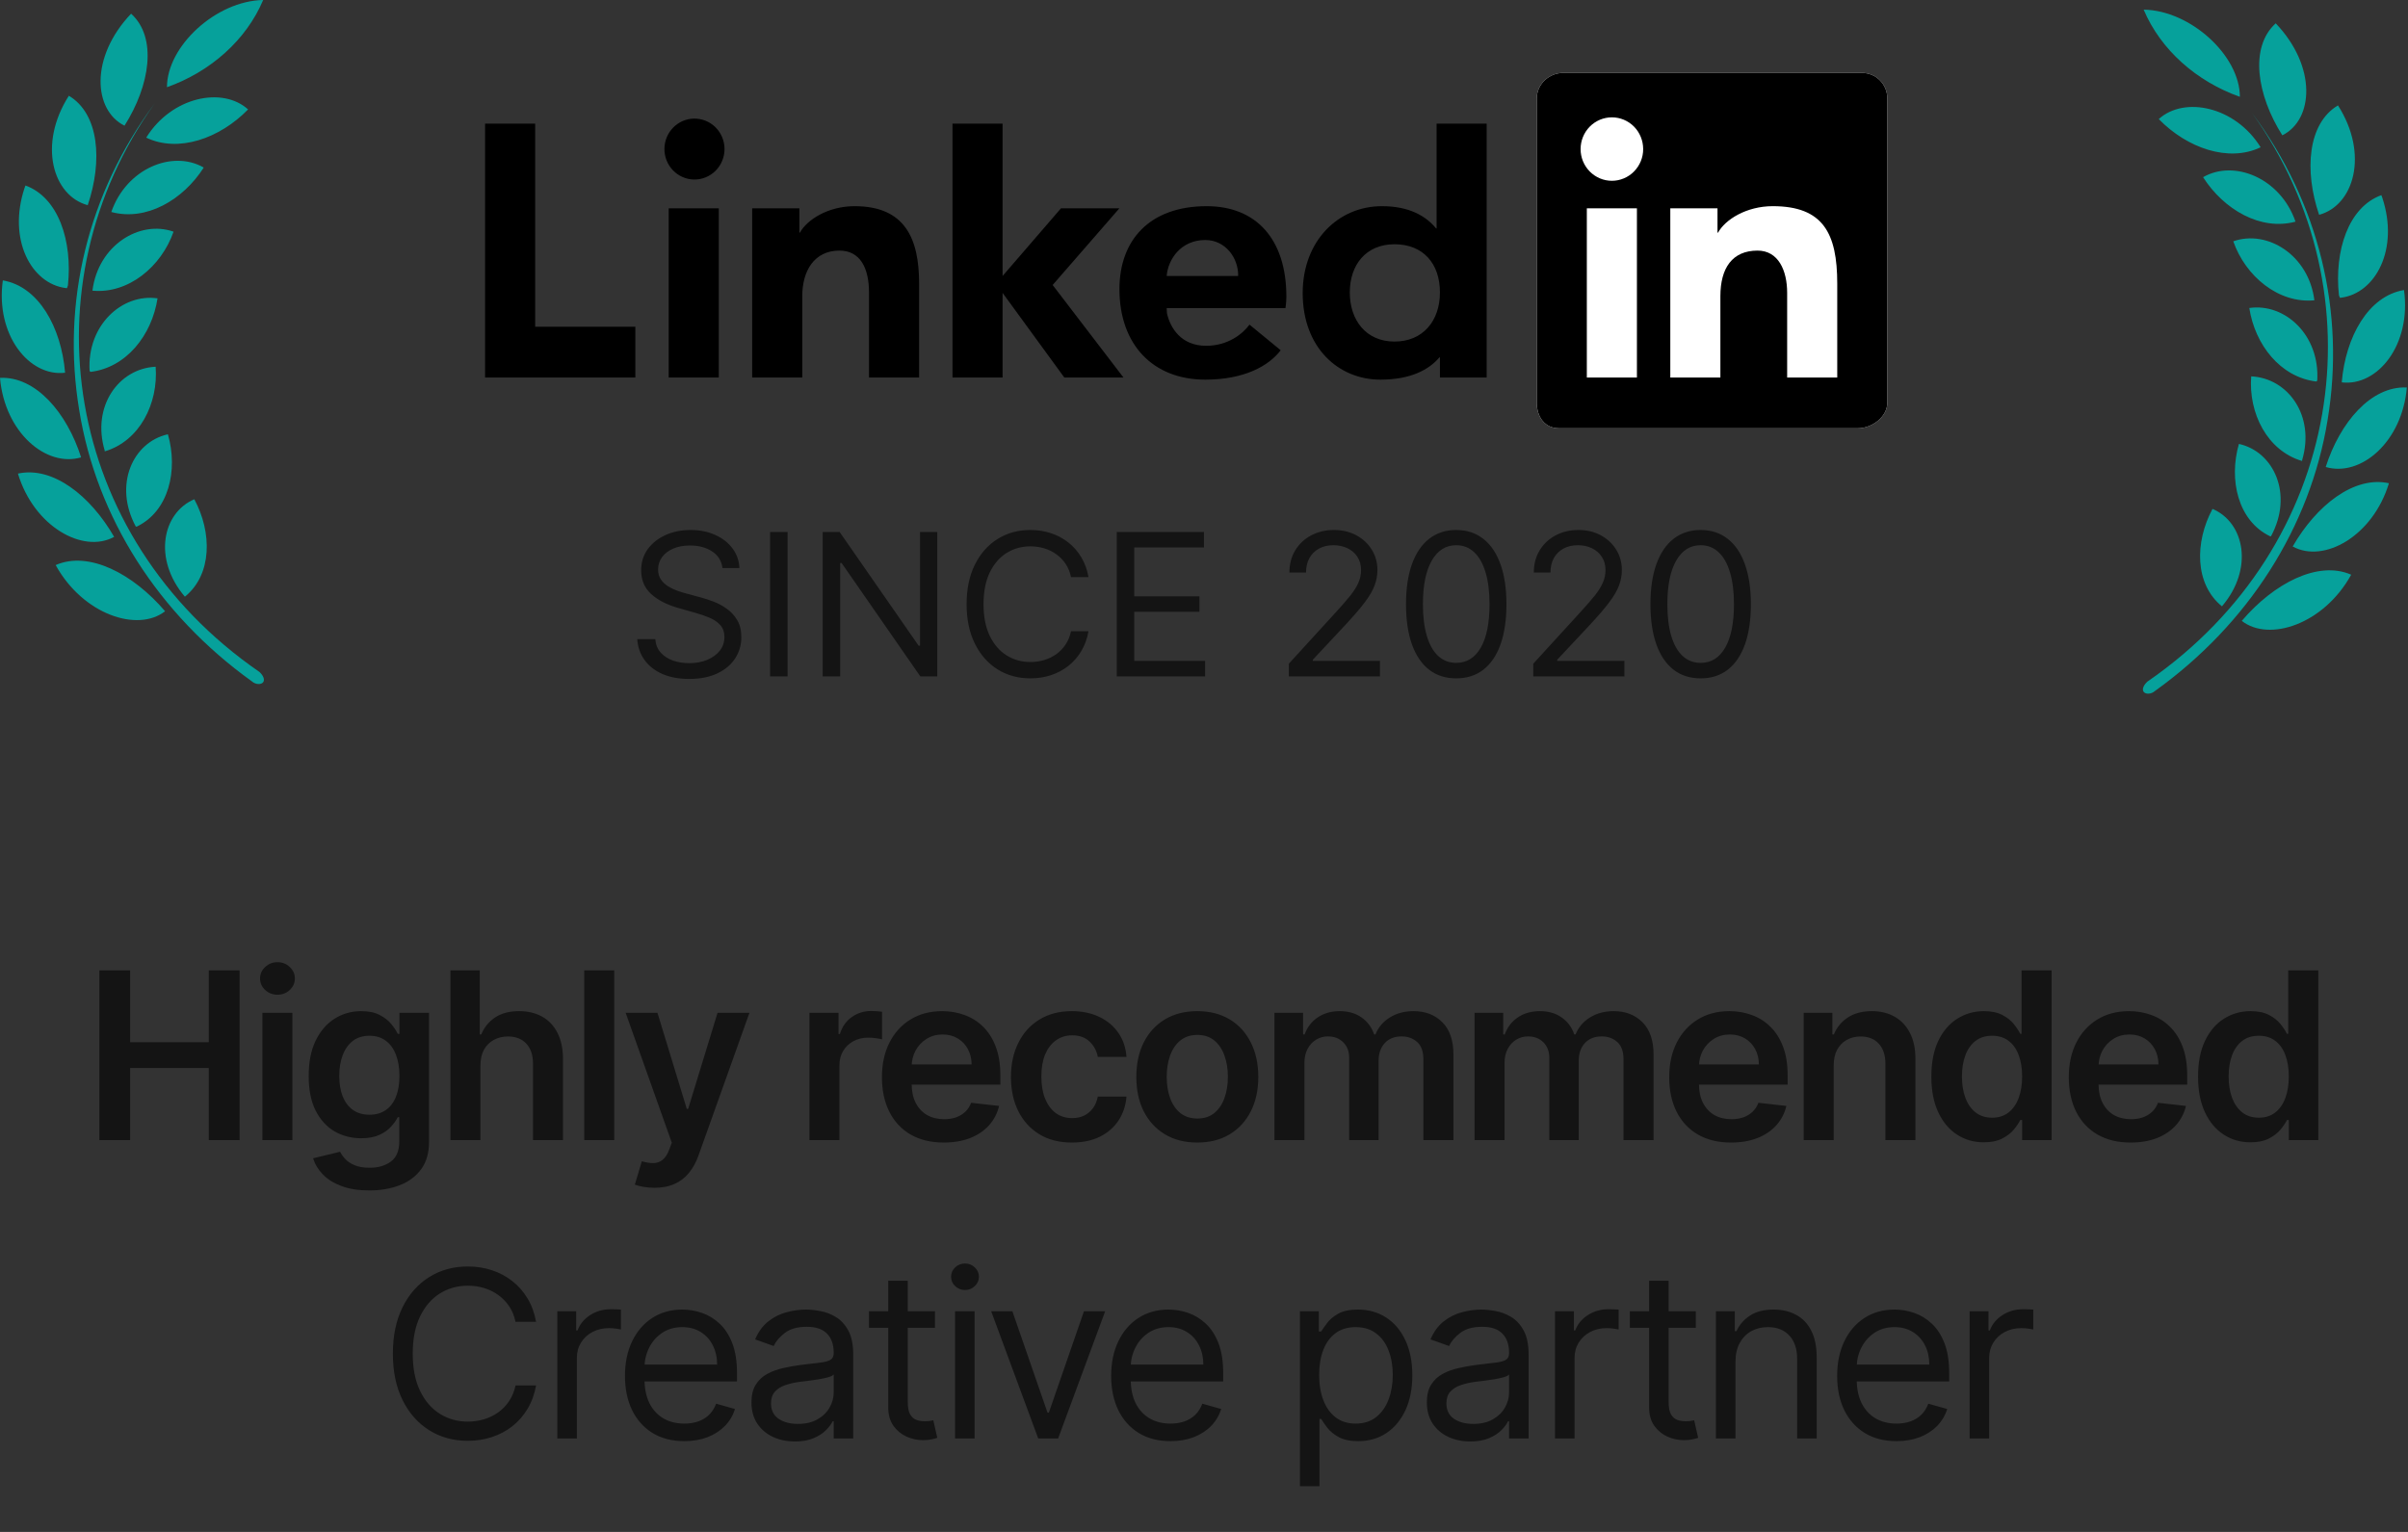
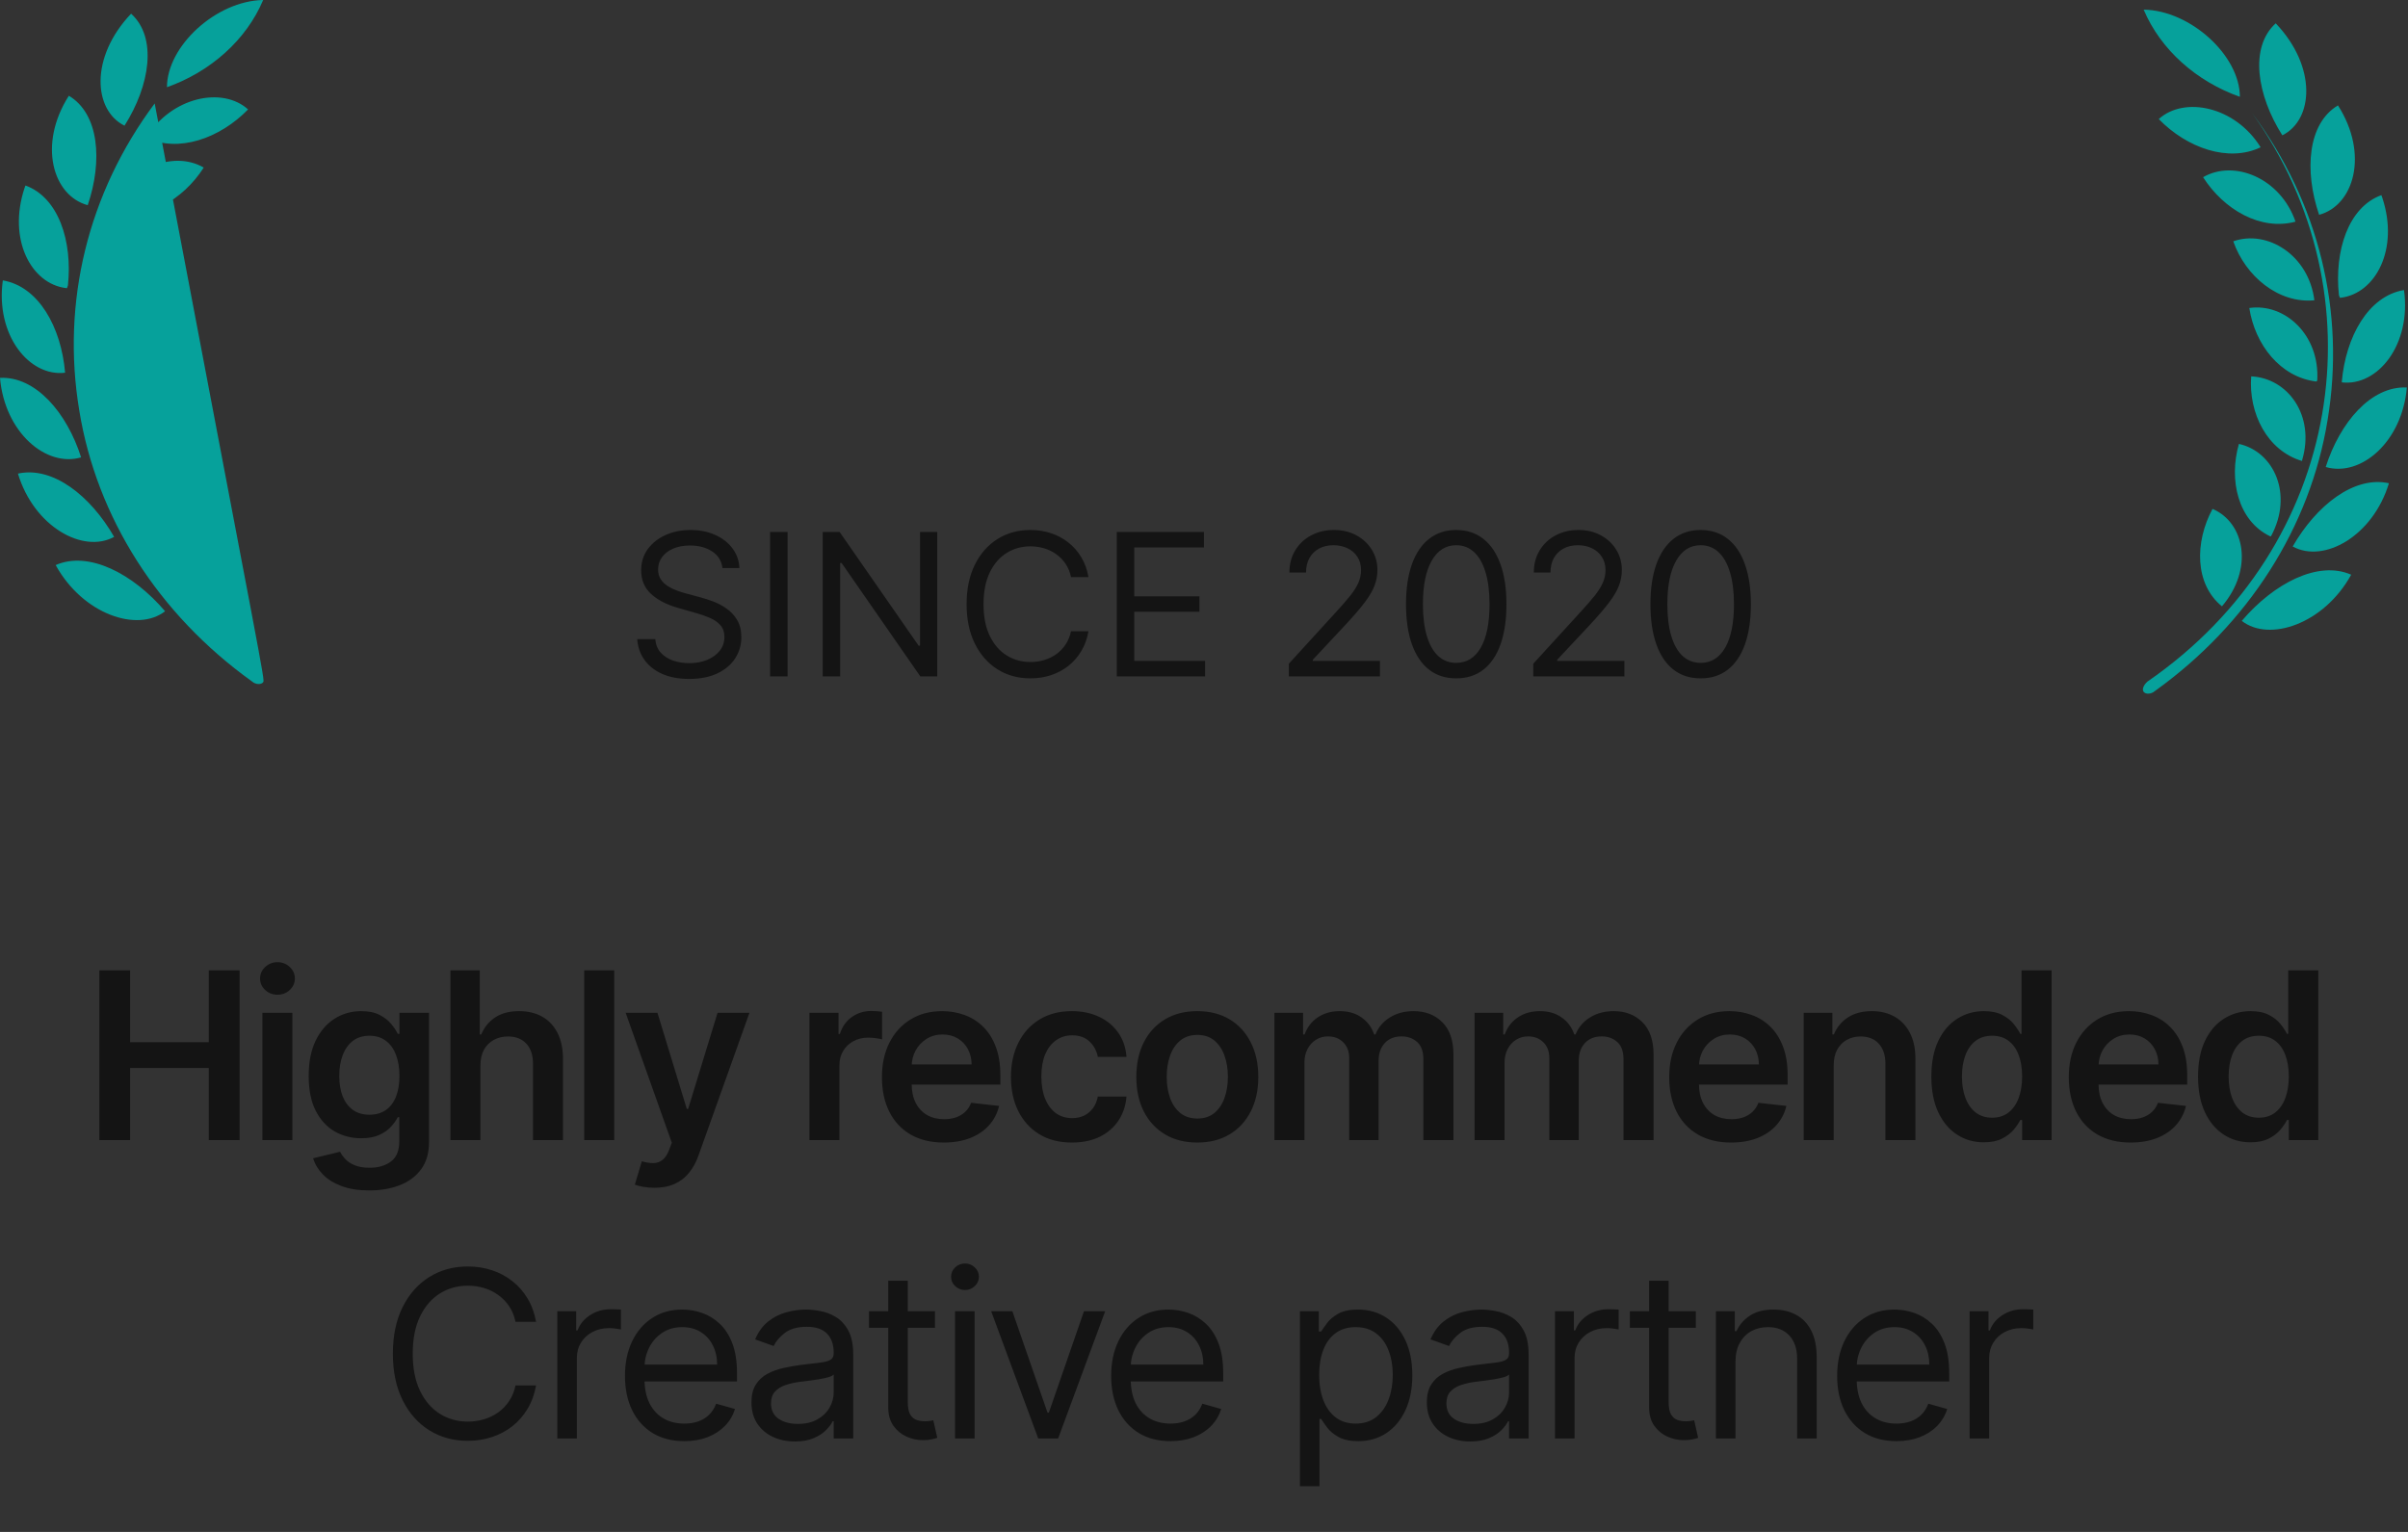
<svg xmlns="http://www.w3.org/2000/svg" width="121" height="77" viewBox="0 0 121 77" fill="none">
  <rect x="0" y="0" width="121" height="77" fill="#333333" stroke="none" />
-   <path d="M7.773 5.199C1.28 14.266 3.128 26.942 13.035 33.774C13.224 33.946 13.319 34.161 13.224 34.29C13.13 34.419 12.845 34.419 12.656 34.247C7.955 30.874 4.852 26.002 3.982 20.625C3.081 15.211 4.408 9.711 7.773 5.199ZM8.295 30.723C6.92 31.798 4.171 30.895 2.797 28.403C4.456 27.672 6.683 28.833 8.295 30.723ZM9.764 25.094C10.665 26.77 10.665 28.876 9.29 29.993C7.679 28.102 8.153 25.782 9.764 25.094ZM5.735 26.985C4.171 27.844 1.706 26.469 0.901 23.805C2.654 23.419 4.55 24.922 5.735 26.985ZM8.437 21.829C8.958 23.633 8.484 25.696 6.873 26.469H6.825C5.688 24.364 6.683 22.215 8.437 21.829ZM4.076 22.989C2.323 23.505 0.237 21.743 0 18.993C1.801 18.907 3.365 20.754 4.076 22.989ZM7.821 18.434C7.963 20.282 7.015 22.172 5.261 22.688V22.645C4.598 20.411 5.972 18.52 7.821 18.434ZM0.142 14.094C1.943 14.395 3.081 16.457 3.271 18.735C1.469 18.95 -0.237 16.844 0.142 14.094ZM7.916 14.996C7.631 16.844 6.351 18.477 4.55 18.692L4.503 18.649C4.361 16.372 6.114 14.739 7.916 14.996ZM8.721 11.645C8.105 13.407 6.446 14.782 4.645 14.61C4.93 12.332 7.015 11.043 8.721 11.645ZM1.28 9.324C2.939 9.926 3.65 12.117 3.413 14.352L3.365 14.481H3.318C1.564 14.266 0.379 12.031 1.232 9.453L1.28 9.324ZM10.238 8.422C9.195 10.055 7.347 11.129 5.593 10.656C6.351 8.465 8.674 7.52 10.238 8.422ZM3.46 4.813C4.977 5.715 5.167 8.078 4.408 10.313C2.654 9.84 1.896 7.262 3.46 4.813ZM12.466 5.5C11.044 6.961 8.958 7.692 7.347 6.918C8.627 4.856 11.186 4.34 12.466 5.5ZM6.588 0.688C7.916 1.891 7.536 4.297 6.257 6.317C4.693 5.543 4.503 2.879 6.588 0.688ZM13.224 0C12.371 2.02 10.57 3.609 8.39 4.383C8.39 2.32 10.854 0.043 13.224 0Z" fill="#06A19B" />
+   <path d="M7.773 5.199C13.224 33.946 13.319 34.161 13.224 34.29C13.13 34.419 12.845 34.419 12.656 34.247C7.955 30.874 4.852 26.002 3.982 20.625C3.081 15.211 4.408 9.711 7.773 5.199ZM8.295 30.723C6.92 31.798 4.171 30.895 2.797 28.403C4.456 27.672 6.683 28.833 8.295 30.723ZM9.764 25.094C10.665 26.77 10.665 28.876 9.29 29.993C7.679 28.102 8.153 25.782 9.764 25.094ZM5.735 26.985C4.171 27.844 1.706 26.469 0.901 23.805C2.654 23.419 4.55 24.922 5.735 26.985ZM8.437 21.829C8.958 23.633 8.484 25.696 6.873 26.469H6.825C5.688 24.364 6.683 22.215 8.437 21.829ZM4.076 22.989C2.323 23.505 0.237 21.743 0 18.993C1.801 18.907 3.365 20.754 4.076 22.989ZM7.821 18.434C7.963 20.282 7.015 22.172 5.261 22.688V22.645C4.598 20.411 5.972 18.52 7.821 18.434ZM0.142 14.094C1.943 14.395 3.081 16.457 3.271 18.735C1.469 18.95 -0.237 16.844 0.142 14.094ZM7.916 14.996C7.631 16.844 6.351 18.477 4.55 18.692L4.503 18.649C4.361 16.372 6.114 14.739 7.916 14.996ZM8.721 11.645C8.105 13.407 6.446 14.782 4.645 14.61C4.93 12.332 7.015 11.043 8.721 11.645ZM1.28 9.324C2.939 9.926 3.65 12.117 3.413 14.352L3.365 14.481H3.318C1.564 14.266 0.379 12.031 1.232 9.453L1.28 9.324ZM10.238 8.422C9.195 10.055 7.347 11.129 5.593 10.656C6.351 8.465 8.674 7.52 10.238 8.422ZM3.46 4.813C4.977 5.715 5.167 8.078 4.408 10.313C2.654 9.84 1.896 7.262 3.46 4.813ZM12.466 5.5C11.044 6.961 8.958 7.692 7.347 6.918C8.627 4.856 11.186 4.34 12.466 5.5ZM6.588 0.688C7.916 1.891 7.536 4.297 6.257 6.317C4.693 5.543 4.503 2.879 6.588 0.688ZM13.224 0C12.371 2.02 10.57 3.609 8.39 4.383C8.39 2.32 10.854 0.043 13.224 0Z" fill="#06A19B" />
  <path d="M113.168 5.684C119.662 14.75 117.813 27.426 107.907 34.259C107.717 34.431 107.622 34.645 107.717 34.774C107.812 34.903 108.096 34.903 108.286 34.731C112.986 31.359 116.089 26.486 116.96 21.11C117.861 15.696 116.533 10.195 113.168 5.684ZM112.647 31.208C114.021 32.282 116.77 31.38 118.145 28.887C116.486 28.157 114.258 29.317 112.647 31.208ZM111.177 25.579C110.277 27.255 110.277 29.36 111.651 30.477C113.263 28.587 112.789 26.266 111.177 25.579ZM115.206 27.469C116.77 28.329 119.235 26.954 120.041 24.29C118.287 23.903 116.391 25.407 115.206 27.469ZM112.504 22.313C111.983 24.118 112.457 26.18 114.069 26.954H114.116C115.254 24.848 114.258 22.7 112.504 22.313ZM116.865 23.473C118.619 23.989 120.705 22.227 120.942 19.477C119.14 19.391 117.576 21.239 116.865 23.473ZM113.121 18.918C112.978 20.766 113.926 22.657 115.68 23.172V23.129C116.344 20.895 114.969 19.004 113.121 18.918ZM120.799 14.579C118.998 14.879 117.861 16.942 117.671 19.219C119.472 19.434 121.179 17.328 120.799 14.579ZM113.026 15.481C113.31 17.328 114.59 18.961 116.391 19.176L116.439 19.133C116.581 16.856 114.827 15.223 113.026 15.481ZM112.22 12.129C112.836 13.891 114.495 15.266 116.296 15.094C116.012 12.817 113.926 11.528 112.22 12.129ZM119.662 9.809C118.003 10.41 117.292 12.602 117.529 14.836L117.576 14.965H117.624C119.377 14.75 120.562 12.516 119.709 9.938L119.662 9.809ZM110.703 8.906C111.746 10.539 113.595 11.614 115.348 11.141C114.59 8.949 112.267 8.004 110.703 8.906ZM117.481 5.297C115.965 6.199 115.775 8.563 116.533 10.797C118.287 10.325 119.046 7.746 117.481 5.297ZM108.476 5.985C109.898 7.445 111.983 8.176 113.595 7.403C112.315 5.34 109.755 4.824 108.476 5.985ZM114.353 1.172C113.026 2.375 113.405 4.781 114.685 6.801C116.249 6.027 116.439 3.363 114.353 1.172ZM107.717 0.484C108.57 2.504 110.372 4.094 112.552 4.867C112.552 2.805 110.087 0.527 107.717 0.484Z" fill="#06A19B" />
  <g clip-path="url(#clip0_644_181)">
    <g clip-path="url(#clip1_644_181)">
      <path fill-rule="evenodd" clip-rule="evenodd" d="M93.56 3.664H78.549C77.831 3.664 77.221 4.239 77.221 4.949V20.241C77.221 20.952 77.621 21.528 78.339 21.528H93.351C94.07 21.528 94.836 20.952 94.836 20.241V4.949C94.836 4.239 94.279 3.664 93.56 3.664Z" fill="white" />
      <path fill-rule="evenodd" clip-rule="evenodd" d="M93.56 3.664H78.549C77.831 3.664 77.221 4.239 77.221 4.949V20.241C77.221 20.952 77.621 21.528 78.339 21.528H93.351C94.07 21.528 94.836 20.952 94.836 20.241V4.949C94.836 4.239 94.279 3.664 93.56 3.664ZM83.931 10.469H86.303V11.695H86.329C86.69 11.034 87.758 10.363 89.079 10.363C91.613 10.363 92.32 11.727 92.32 14.254V18.976H89.803V14.72C89.803 13.588 89.358 12.596 88.316 12.596C87.051 12.596 86.448 13.464 86.448 14.89V18.976H83.931V10.469ZM79.737 18.976H82.254V10.469H79.737V18.976ZM82.568 7.492C82.569 7.701 82.528 7.908 82.449 8.102C82.37 8.295 82.254 8.471 82.108 8.619C81.962 8.768 81.789 8.885 81.598 8.965C81.407 9.046 81.203 9.087 80.996 9.087C80.79 9.087 80.585 9.046 80.395 8.966C80.204 8.886 80.031 8.768 79.884 8.62C79.738 8.472 79.623 8.296 79.543 8.103C79.464 7.909 79.424 7.702 79.424 7.492C79.424 7.07 79.589 6.664 79.884 6.365C80.179 6.066 80.579 5.898 80.996 5.898C81.413 5.898 81.812 6.065 82.108 6.364C82.402 6.663 82.568 7.069 82.568 7.492Z" fill="black" />
-       <path d="M74.704 18.976H72.356V17.962H72.331C71.808 18.577 70.9 19.082 69.362 19.082C67.265 19.082 65.459 17.482 65.459 14.732C65.459 12.112 67.239 10.363 69.441 10.363C70.804 10.363 71.65 10.854 72.163 11.482H72.188V6.216H74.704V18.976ZM70.073 12.277C68.635 12.277 67.826 13.317 67.826 14.7C67.826 16.084 68.635 17.168 70.073 17.168C71.514 17.168 72.356 16.112 72.356 14.7C72.356 13.249 71.514 12.277 70.073 12.277ZM64.354 17.605C63.76 18.385 62.537 19.082 60.563 19.082C57.929 19.082 56.251 17.313 56.251 14.533C56.251 12.064 57.77 10.363 60.637 10.363C63.112 10.363 64.639 12.011 64.639 14.911C64.639 15.2 64.593 15.488 64.593 15.488H58.625L58.639 15.751C58.805 16.484 59.351 17.381 60.604 17.381C61.698 17.381 62.448 16.784 62.786 16.317L64.354 17.605ZM62.217 13.871C62.234 12.974 61.584 12.064 60.561 12.064C59.343 12.064 58.693 13.029 58.625 13.872H62.217V13.871Z" fill="black" />
      <path d="M56.25 10.469H53.315L50.379 13.872V6.216H47.862V18.976H50.379V14.722L53.481 18.976H56.453L52.895 14.325L56.25 10.469ZM37.796 10.469H40.168V11.695H40.194C40.555 11.034 41.623 10.363 42.943 10.363C45.477 10.363 46.185 11.993 46.185 14.255V18.976H43.668V14.72C43.668 13.468 43.223 12.596 42.181 12.596C40.916 12.596 40.313 13.611 40.313 14.89V18.976H37.796V10.469ZM33.602 18.976H36.119V10.469H33.602V18.976ZM34.861 9.023C35.063 9.028 35.263 8.992 35.45 8.917C35.637 8.842 35.808 8.73 35.952 8.588C36.096 8.445 36.21 8.275 36.288 8.086C36.367 7.898 36.407 7.696 36.407 7.492C36.407 7.288 36.367 7.086 36.288 6.898C36.21 6.71 36.096 6.539 35.952 6.397C35.808 6.254 35.637 6.142 35.45 6.067C35.263 5.993 35.063 5.957 34.861 5.961C34.467 5.971 34.092 6.136 33.817 6.422C33.541 6.708 33.387 7.092 33.387 7.492C33.387 7.892 33.541 8.276 33.817 8.562C34.092 8.848 34.467 9.014 34.861 9.023ZM26.892 6.216H24.375V18.976H31.925V16.424H26.892V6.216Z" fill="black" />
    </g>
  </g>
  <path opacity="0.6" d="M36.302 28.553C36.259 28.194 36.087 27.915 35.784 27.717C35.482 27.518 35.111 27.419 34.671 27.419C34.35 27.419 34.069 27.471 33.828 27.575C33.589 27.679 33.402 27.822 33.267 28.004C33.135 28.186 33.069 28.393 33.069 28.624C33.069 28.818 33.115 28.985 33.207 29.124C33.302 29.261 33.422 29.376 33.569 29.468C33.715 29.558 33.869 29.632 34.03 29.691C34.19 29.748 34.338 29.794 34.473 29.829L35.21 30.028C35.399 30.078 35.609 30.146 35.841 30.233C36.075 30.321 36.298 30.44 36.511 30.592C36.726 30.74 36.903 30.932 37.043 31.166C37.182 31.4 37.252 31.687 37.252 32.027C37.252 32.419 37.149 32.774 36.943 33.091C36.74 33.407 36.442 33.659 36.05 33.846C35.66 34.032 35.186 34.126 34.629 34.126C34.109 34.126 33.659 34.042 33.278 33.874C32.9 33.706 32.602 33.472 32.385 33.172C32.17 32.872 32.048 32.523 32.02 32.126H32.927C32.951 32.401 33.043 32.627 33.204 32.807C33.367 32.984 33.572 33.117 33.821 33.204C34.071 33.289 34.34 33.332 34.629 33.332C34.964 33.332 35.266 33.277 35.533 33.169C35.8 33.057 36.011 32.904 36.167 32.708C36.323 32.509 36.401 32.278 36.401 32.013C36.401 31.772 36.334 31.576 36.199 31.425C36.064 31.273 35.887 31.15 35.667 31.056C35.448 30.961 35.21 30.879 34.955 30.808L34.062 30.553C33.494 30.39 33.045 30.157 32.715 29.854C32.384 29.552 32.218 29.156 32.218 28.667C32.218 28.26 32.328 27.906 32.548 27.603C32.77 27.299 33.068 27.062 33.441 26.894C33.817 26.724 34.236 26.639 34.7 26.639C35.167 26.639 35.583 26.723 35.947 26.891C36.311 27.056 36.6 27.283 36.812 27.571C37.027 27.86 37.141 28.187 37.153 28.553H36.302ZM39.576 26.738V33.998H38.697V26.738H39.576ZM47.096 26.738V33.998H46.245L42.289 28.298H42.218V33.998H41.339V26.738H42.19L46.16 32.453H46.231V26.738H47.096ZM54.696 29.007H53.817C53.765 28.754 53.674 28.532 53.544 28.341C53.417 28.149 53.261 27.988 53.076 27.859C52.894 27.726 52.692 27.627 52.47 27.561C52.248 27.495 52.017 27.462 51.776 27.462C51.336 27.462 50.938 27.573 50.581 27.795C50.226 28.017 49.944 28.344 49.734 28.777C49.526 29.209 49.422 29.74 49.422 30.368C49.422 30.997 49.526 31.527 49.734 31.96C49.944 32.392 50.226 32.72 50.581 32.942C50.938 33.164 51.336 33.275 51.776 33.275C52.017 33.275 52.248 33.242 52.47 33.176C52.692 33.109 52.894 33.011 53.076 32.882C53.261 32.749 53.417 32.587 53.544 32.396C53.674 32.202 53.765 31.98 53.817 31.729H54.696C54.63 32.1 54.51 32.432 54.335 32.725C54.16 33.019 53.943 33.268 53.683 33.473C53.423 33.677 53.131 33.831 52.807 33.938C52.486 34.044 52.142 34.097 51.776 34.097C51.156 34.097 50.606 33.946 50.124 33.644C49.642 33.341 49.262 32.911 48.986 32.353C48.709 31.796 48.571 31.134 48.571 30.368C48.571 29.603 48.709 28.941 48.986 28.383C49.262 27.826 49.642 27.395 50.124 27.093C50.606 26.79 51.156 26.639 51.776 26.639C52.142 26.639 52.486 26.692 52.807 26.799C53.131 26.905 53.423 27.061 53.683 27.267C53.943 27.47 54.16 27.718 54.335 28.011C54.51 28.302 54.63 28.634 54.696 29.007ZM56.117 33.998V26.738H60.498V27.518H56.996V29.971H60.271V30.751H56.996V33.218H60.555V33.998H56.117ZM64.763 33.998V33.36L67.159 30.737C67.44 30.43 67.671 30.163 67.853 29.936C68.035 29.707 68.17 29.491 68.258 29.291C68.347 29.087 68.392 28.875 68.392 28.653C68.392 28.397 68.331 28.176 68.208 27.99C68.088 27.803 67.922 27.659 67.712 27.557C67.501 27.456 67.265 27.405 67.003 27.405C66.724 27.405 66.481 27.463 66.273 27.578C66.067 27.692 65.907 27.852 65.794 28.057C65.683 28.263 65.627 28.504 65.627 28.78H64.791C64.791 28.355 64.889 27.982 65.085 27.66C65.281 27.339 65.548 27.088 65.886 26.909C66.227 26.729 66.608 26.639 67.031 26.639C67.457 26.639 67.833 26.729 68.162 26.909C68.49 27.088 68.748 27.33 68.935 27.635C69.121 27.94 69.215 28.279 69.215 28.653C69.215 28.92 69.166 29.181 69.069 29.436C68.975 29.689 68.809 29.971 68.573 30.283C68.339 30.593 68.014 30.971 67.598 31.418L65.968 33.161V33.218H69.342V33.998H64.763ZM73.174 34.097C72.64 34.097 72.185 33.952 71.809 33.661C71.434 33.368 71.147 32.944 70.948 32.389C70.75 31.831 70.65 31.157 70.65 30.368C70.65 29.584 70.75 28.914 70.948 28.358C71.149 27.801 71.437 27.375 71.813 27.082C72.191 26.787 72.645 26.639 73.174 26.639C73.704 26.639 74.156 26.787 74.532 27.082C74.91 27.375 75.198 27.801 75.397 28.358C75.598 28.914 75.698 29.584 75.698 30.368C75.698 31.157 75.599 31.831 75.4 32.389C75.202 32.944 74.915 33.368 74.539 33.661C74.163 33.952 73.708 34.097 73.174 34.097ZM73.174 33.318C73.704 33.318 74.115 33.062 74.408 32.552C74.701 32.041 74.847 31.314 74.847 30.368C74.847 29.74 74.78 29.204 74.645 28.762C74.513 28.321 74.322 27.984 74.071 27.752C73.823 27.521 73.524 27.405 73.174 27.405C72.65 27.405 72.24 27.664 71.944 28.181C71.649 28.696 71.501 29.425 71.501 30.368C71.501 30.997 71.567 31.531 71.7 31.971C71.832 32.41 72.022 32.744 72.27 32.974C72.521 33.203 72.822 33.318 73.174 33.318ZM77.045 33.998V33.36L79.441 30.737C79.722 30.43 79.954 30.163 80.136 29.936C80.318 29.707 80.453 29.491 80.54 29.291C80.63 29.087 80.675 28.875 80.675 28.653C80.675 28.397 80.613 28.176 80.49 27.99C80.37 27.803 80.204 27.659 79.994 27.557C79.784 27.456 79.548 27.405 79.285 27.405C79.006 27.405 78.763 27.463 78.555 27.578C78.35 27.692 78.19 27.852 78.076 28.057C77.966 28.263 77.91 28.504 77.91 28.78H77.073C77.073 28.355 77.171 27.982 77.368 27.66C77.564 27.339 77.831 27.088 78.169 26.909C78.509 26.729 78.891 26.639 79.314 26.639C79.739 26.639 80.116 26.729 80.444 26.909C80.773 27.088 81.031 27.33 81.217 27.635C81.404 27.94 81.497 28.279 81.497 28.653C81.497 28.92 81.449 29.181 81.352 29.436C81.257 29.689 81.092 29.971 80.856 30.283C80.622 30.593 80.297 30.971 79.881 31.418L78.25 33.161V33.218H81.625V33.998H77.045ZM85.457 34.097C84.923 34.097 84.468 33.952 84.092 33.661C83.716 33.368 83.429 32.944 83.231 32.389C83.032 31.831 82.933 31.157 82.933 30.368C82.933 29.584 83.032 28.914 83.231 28.358C83.431 27.801 83.72 27.375 84.096 27.082C84.474 26.787 84.927 26.639 85.457 26.639C85.986 26.639 86.439 26.787 86.814 27.082C87.192 27.375 87.481 27.801 87.679 28.358C87.88 28.914 87.981 29.584 87.981 30.368C87.981 31.157 87.881 31.831 87.683 32.389C87.484 32.944 87.197 33.368 86.821 33.661C86.446 33.952 85.991 34.097 85.457 34.097ZM85.457 33.318C85.986 33.318 86.397 33.062 86.69 32.552C86.983 32.041 87.13 31.314 87.13 30.368C87.13 29.74 87.062 29.204 86.928 28.762C86.795 28.321 86.604 27.984 86.353 27.752C86.105 27.521 85.806 27.405 85.457 27.405C84.932 27.405 84.522 27.664 84.227 28.181C83.931 28.696 83.784 29.425 83.784 30.368C83.784 30.997 83.85 31.531 83.982 31.971C84.114 32.41 84.305 32.744 84.553 32.974C84.803 33.203 85.105 33.318 85.457 33.318Z" fill="black" />
  <path opacity="0.6" d="M4.993 57.304V48.775H6.538V52.386H10.491V48.775H12.04V57.304H10.491V53.681H6.538V57.304H4.993ZM13.184 57.304V50.907H14.692V57.304H13.184ZM13.942 49.999C13.704 49.999 13.498 49.92 13.326 49.762C13.154 49.601 13.068 49.408 13.068 49.183C13.068 48.956 13.154 48.763 13.326 48.604C13.498 48.443 13.704 48.363 13.942 48.363C14.184 48.363 14.389 48.443 14.559 48.604C14.731 48.763 14.817 48.956 14.817 49.183C14.817 49.408 14.731 49.601 14.559 49.762C14.389 49.92 14.184 49.999 13.942 49.999ZM18.555 59.836C18.014 59.836 17.549 59.763 17.16 59.616C16.771 59.471 16.459 59.277 16.223 59.032C15.987 58.788 15.823 58.517 15.732 58.22L17.089 57.891C17.15 58.016 17.239 58.14 17.356 58.262C17.472 58.387 17.629 58.49 17.826 58.57C18.026 58.654 18.277 58.695 18.58 58.695C19.008 58.695 19.362 58.591 19.642 58.383C19.923 58.177 20.063 57.839 20.063 57.367V56.155H19.988C19.91 56.31 19.796 56.47 19.646 56.634C19.499 56.797 19.303 56.935 19.059 57.046C18.818 57.157 18.514 57.213 18.147 57.213C17.656 57.213 17.21 57.097 16.81 56.867C16.413 56.634 16.097 56.287 15.861 55.826C15.627 55.362 15.511 54.782 15.511 54.085C15.511 53.383 15.627 52.79 15.861 52.307C16.097 51.821 16.415 51.453 16.814 51.203C17.214 50.95 17.66 50.824 18.151 50.824C18.526 50.824 18.834 50.888 19.076 51.016C19.32 51.141 19.514 51.292 19.659 51.469C19.803 51.644 19.913 51.81 19.988 51.965H20.071V50.907H21.558V57.408C21.558 57.955 21.427 58.408 21.166 58.766C20.905 59.124 20.549 59.392 20.096 59.57C19.644 59.748 19.13 59.836 18.555 59.836ZM18.568 56.03C18.887 56.03 19.159 55.952 19.384 55.797C19.609 55.641 19.78 55.418 19.896 55.126C20.013 54.835 20.071 54.485 20.071 54.077C20.071 53.674 20.013 53.321 19.896 53.019C19.782 52.716 19.613 52.481 19.388 52.315C19.166 52.146 18.892 52.061 18.568 52.061C18.232 52.061 17.951 52.148 17.726 52.323C17.502 52.498 17.332 52.738 17.218 53.044C17.105 53.346 17.048 53.691 17.048 54.077C17.048 54.468 17.105 54.811 17.218 55.105C17.335 55.397 17.506 55.624 17.731 55.788C17.958 55.949 18.237 56.03 18.568 56.03ZM24.142 53.556V57.304H22.634V48.775H24.108V51.994H24.183C24.333 51.633 24.565 51.349 24.879 51.141C25.195 50.929 25.598 50.824 26.086 50.824C26.531 50.824 26.918 50.917 27.248 51.103C27.579 51.289 27.834 51.561 28.015 51.919C28.198 52.278 28.29 52.715 28.29 53.231V57.304H26.782V53.464C26.782 53.034 26.671 52.7 26.449 52.461C26.229 52.219 25.921 52.098 25.524 52.098C25.258 52.098 25.019 52.157 24.808 52.273C24.6 52.387 24.436 52.552 24.316 52.769C24.2 52.986 24.142 53.248 24.142 53.556ZM30.865 48.775V57.304H29.357V48.775H30.865ZM32.883 59.703C32.678 59.703 32.487 59.686 32.312 59.653C32.14 59.623 32.003 59.586 31.9 59.545L32.25 58.37C32.469 58.434 32.665 58.465 32.837 58.462C33.009 58.459 33.161 58.405 33.291 58.3C33.424 58.197 33.537 58.025 33.628 57.783L33.758 57.438L31.438 50.907H33.037L34.511 55.738H34.578L36.056 50.907H37.66L35.099 58.079C34.979 58.417 34.821 58.708 34.624 58.949C34.427 59.194 34.185 59.38 33.899 59.507C33.616 59.638 33.277 59.703 32.883 59.703ZM40.674 57.304V50.907H42.136V51.973H42.202C42.319 51.604 42.519 51.32 42.802 51.12C43.088 50.917 43.414 50.816 43.781 50.816C43.864 50.816 43.957 50.82 44.06 50.828C44.165 50.834 44.253 50.843 44.322 50.857V52.244C44.258 52.222 44.157 52.203 44.018 52.186C43.882 52.166 43.75 52.157 43.622 52.157C43.348 52.157 43.1 52.216 42.881 52.336C42.665 52.452 42.494 52.615 42.369 52.823C42.244 53.031 42.181 53.271 42.181 53.544V57.304H40.674ZM47.423 57.429C46.782 57.429 46.228 57.296 45.761 57.029C45.298 56.76 44.941 56.38 44.691 55.888C44.441 55.394 44.316 54.812 44.316 54.143C44.316 53.485 44.441 52.908 44.691 52.411C44.944 51.911 45.296 51.522 45.749 51.245C46.202 50.964 46.733 50.824 47.344 50.824C47.738 50.824 48.11 50.888 48.46 51.016C48.813 51.141 49.124 51.335 49.393 51.599C49.665 51.862 49.879 52.198 50.034 52.606C50.19 53.012 50.268 53.495 50.268 54.056V54.518H45.024V53.502H48.822C48.82 53.213 48.757 52.956 48.635 52.731C48.513 52.504 48.342 52.325 48.123 52.194C47.906 52.064 47.654 51.998 47.365 51.998C47.057 51.998 46.786 52.073 46.553 52.223C46.319 52.37 46.138 52.565 46.007 52.806C45.879 53.045 45.814 53.307 45.811 53.593V54.481C45.811 54.853 45.879 55.172 46.016 55.438C46.151 55.702 46.342 55.905 46.586 56.047C46.83 56.185 47.116 56.255 47.444 56.255C47.663 56.255 47.862 56.224 48.039 56.163C48.217 56.099 48.371 56.006 48.502 55.884C48.632 55.762 48.731 55.611 48.797 55.43L50.205 55.588C50.116 55.96 49.947 56.285 49.697 56.563C49.45 56.838 49.133 57.051 48.748 57.204C48.362 57.354 47.92 57.429 47.423 57.429ZM53.864 57.429C53.226 57.429 52.677 57.289 52.219 57.008C51.764 56.728 51.413 56.341 51.166 55.847C50.921 55.35 50.799 54.778 50.799 54.131C50.799 53.481 50.924 52.908 51.174 52.411C51.424 51.911 51.776 51.522 52.232 51.245C52.69 50.964 53.231 50.824 53.856 50.824C54.375 50.824 54.835 50.92 55.234 51.111C55.637 51.3 55.958 51.568 56.196 51.915C56.435 52.259 56.571 52.662 56.605 53.123H55.164C55.105 52.815 54.967 52.558 54.747 52.352C54.531 52.144 54.24 52.04 53.877 52.04C53.569 52.04 53.298 52.123 53.065 52.29C52.831 52.454 52.65 52.69 52.519 52.998C52.391 53.306 52.328 53.675 52.328 54.106C52.328 54.542 52.391 54.916 52.519 55.23C52.647 55.541 52.826 55.781 53.056 55.951C53.289 56.117 53.563 56.201 53.877 56.201C54.099 56.201 54.297 56.159 54.472 56.076C54.65 55.99 54.798 55.866 54.918 55.705C55.037 55.544 55.119 55.348 55.164 55.118H56.605C56.569 55.57 56.435 55.971 56.205 56.321C55.974 56.668 55.661 56.941 55.264 57.138C54.867 57.332 54.4 57.429 53.864 57.429ZM60.164 57.429C59.539 57.429 58.998 57.292 58.539 57.017C58.081 56.742 57.726 56.357 57.473 55.863C57.224 55.369 57.099 54.791 57.099 54.131C57.099 53.47 57.224 52.891 57.473 52.394C57.726 51.897 58.081 51.511 58.539 51.236C58.998 50.961 59.539 50.824 60.164 50.824C60.788 50.824 61.33 50.961 61.788 51.236C62.246 51.511 62.6 51.897 62.85 52.394C63.103 52.891 63.229 53.47 63.229 54.131C63.229 54.791 63.103 55.369 62.85 55.863C62.6 56.357 62.246 56.742 61.788 57.017C61.33 57.292 60.788 57.429 60.164 57.429ZM60.172 56.221C60.511 56.221 60.794 56.128 61.022 55.942C61.249 55.754 61.419 55.501 61.53 55.184C61.644 54.868 61.7 54.515 61.7 54.127C61.7 53.735 61.644 53.381 61.53 53.065C61.419 52.745 61.249 52.491 61.022 52.303C60.794 52.114 60.511 52.019 60.172 52.019C59.825 52.019 59.536 52.114 59.306 52.303C59.078 52.491 58.907 52.745 58.794 53.065C58.682 53.381 58.627 53.735 58.627 54.127C58.627 54.515 58.682 54.868 58.794 55.184C58.907 55.501 59.078 55.754 59.306 55.942C59.536 56.128 59.825 56.221 60.172 56.221ZM64.039 57.304V50.907H65.48V51.994H65.555C65.689 51.628 65.909 51.342 66.218 51.136C66.526 50.928 66.894 50.824 67.321 50.824C67.754 50.824 68.119 50.929 68.416 51.141C68.716 51.349 68.927 51.633 69.049 51.994H69.116C69.258 51.639 69.496 51.356 69.832 51.145C70.171 50.931 70.572 50.824 71.036 50.824C71.625 50.824 72.105 51.01 72.477 51.382C72.849 51.754 73.035 52.297 73.035 53.01V57.304H71.523V53.244C71.523 52.847 71.418 52.556 71.207 52.373C70.996 52.187 70.737 52.094 70.432 52.094C70.068 52.094 69.784 52.208 69.578 52.436C69.376 52.661 69.274 52.953 69.274 53.315V57.304H67.796V53.181C67.796 52.851 67.696 52.587 67.496 52.39C67.299 52.193 67.041 52.094 66.721 52.094C66.505 52.094 66.308 52.15 66.13 52.261C65.952 52.369 65.811 52.523 65.705 52.723C65.6 52.92 65.547 53.151 65.547 53.414V57.304H64.039ZM74.095 57.304V50.907H75.536V51.994H75.611C75.745 51.628 75.965 51.342 76.273 51.136C76.582 50.928 76.95 50.824 77.377 50.824C77.81 50.824 78.175 50.929 78.472 51.141C78.772 51.349 78.983 51.633 79.106 51.994H79.172C79.314 51.639 79.552 51.356 79.888 51.145C80.227 50.931 80.628 50.824 81.092 50.824C81.681 50.824 82.161 51.01 82.533 51.382C82.905 51.754 83.091 52.297 83.091 53.01V57.304H81.579V53.244C81.579 52.847 81.474 52.556 81.263 52.373C81.052 52.187 80.793 52.094 80.488 52.094C80.124 52.094 79.84 52.208 79.634 52.436C79.432 52.661 79.33 52.953 79.33 53.315V57.304H77.852V53.181C77.852 52.851 77.752 52.587 77.552 52.39C77.355 52.193 77.097 52.094 76.777 52.094C76.561 52.094 76.364 52.15 76.186 52.261C76.008 52.369 75.867 52.523 75.761 52.723C75.656 52.92 75.603 53.151 75.603 53.414V57.304H74.095ZM86.983 57.429C86.342 57.429 85.788 57.296 85.322 57.029C84.858 56.76 84.501 56.38 84.251 55.888C84.001 55.394 83.876 54.812 83.876 54.143C83.876 53.485 84.001 52.908 84.251 52.411C84.504 51.911 84.857 51.522 85.309 51.245C85.762 50.964 86.293 50.824 86.904 50.824C87.299 50.824 87.671 50.888 88.02 51.016C88.373 51.141 88.684 51.335 88.953 51.599C89.225 51.862 89.439 52.198 89.595 52.606C89.75 53.012 89.828 53.495 89.828 54.056V54.518H84.585V53.502H88.383C88.38 53.213 88.317 52.956 88.195 52.731C88.073 52.504 87.902 52.325 87.683 52.194C87.466 52.064 87.214 51.998 86.925 51.998C86.617 51.998 86.346 52.073 86.113 52.223C85.88 52.37 85.698 52.565 85.567 52.806C85.44 53.045 85.374 53.307 85.372 53.593V54.481C85.372 54.853 85.44 55.172 85.576 55.438C85.712 55.702 85.902 55.905 86.146 56.047C86.391 56.185 86.677 56.255 87.004 56.255C87.224 56.255 87.422 56.224 87.6 56.163C87.777 56.099 87.931 56.006 88.062 55.884C88.192 55.762 88.291 55.611 88.358 55.43L89.765 55.588C89.677 55.96 89.507 56.285 89.257 56.563C89.01 56.838 88.694 57.051 88.308 57.204C87.922 57.354 87.48 57.429 86.983 57.429ZM92.142 53.556V57.304H90.634V50.907H92.075V51.994H92.15C92.297 51.636 92.532 51.352 92.854 51.141C93.179 50.929 93.58 50.824 94.058 50.824C94.499 50.824 94.883 50.918 95.211 51.107C95.541 51.296 95.797 51.569 95.977 51.928C96.161 52.286 96.251 52.72 96.248 53.231V57.304H94.74V53.464C94.74 53.037 94.629 52.702 94.407 52.461C94.188 52.219 93.884 52.098 93.495 52.098C93.231 52.098 92.997 52.157 92.791 52.273C92.589 52.387 92.429 52.552 92.312 52.769C92.199 52.986 92.142 53.248 92.142 53.556ZM99.685 57.417C99.183 57.417 98.733 57.288 98.336 57.029C97.939 56.771 97.625 56.396 97.395 55.905C97.164 55.413 97.049 54.816 97.049 54.114C97.049 53.403 97.166 52.804 97.399 52.315C97.635 51.824 97.953 51.453 98.353 51.203C98.753 50.95 99.198 50.824 99.69 50.824C100.064 50.824 100.373 50.888 100.614 51.016C100.856 51.141 101.047 51.292 101.189 51.469C101.33 51.644 101.44 51.81 101.518 51.965H101.58V48.775H103.092V57.304H101.61V56.296H101.518C101.44 56.452 101.328 56.617 101.181 56.792C101.033 56.964 100.839 57.111 100.597 57.233C100.356 57.356 100.052 57.417 99.685 57.417ZM100.106 56.18C100.425 56.18 100.697 56.094 100.922 55.922C101.147 55.747 101.318 55.504 101.435 55.193C101.551 54.882 101.61 54.519 101.61 54.106C101.61 53.692 101.551 53.333 101.435 53.027C101.321 52.722 101.151 52.484 100.926 52.315C100.704 52.146 100.431 52.061 100.106 52.061C99.77 52.061 99.49 52.148 99.265 52.323C99.04 52.498 98.871 52.74 98.757 53.048C98.643 53.356 98.586 53.709 98.586 54.106C98.586 54.506 98.643 54.862 98.757 55.176C98.873 55.487 99.044 55.733 99.269 55.913C99.497 56.091 99.776 56.18 100.106 56.18ZM107.061 57.429C106.42 57.429 105.866 57.296 105.4 57.029C104.936 56.76 104.579 56.38 104.329 55.888C104.08 55.394 103.955 54.812 103.955 54.143C103.955 53.485 104.08 52.908 104.329 52.411C104.582 51.911 104.935 51.522 105.387 51.245C105.84 50.964 106.372 50.824 106.982 50.824C107.377 50.824 107.749 50.888 108.098 51.016C108.451 51.141 108.762 51.335 109.031 51.599C109.303 51.862 109.517 52.198 109.673 52.606C109.828 53.012 109.906 53.495 109.906 54.056V54.518H104.663V53.502H108.461C108.458 53.213 108.396 52.956 108.273 52.731C108.151 52.504 107.98 52.325 107.761 52.194C107.545 52.064 107.292 51.998 107.003 51.998C106.695 51.998 106.424 52.073 106.191 52.223C105.958 52.37 105.776 52.565 105.646 52.806C105.518 53.045 105.453 53.307 105.45 53.593V54.481C105.45 54.853 105.518 55.172 105.654 55.438C105.79 55.702 105.98 55.905 106.224 56.047C106.469 56.185 106.755 56.255 107.082 56.255C107.302 56.255 107.5 56.224 107.678 56.163C107.856 56.099 108.01 56.006 108.14 55.884C108.271 55.762 108.369 55.611 108.436 55.43L109.843 55.588C109.755 55.96 109.585 56.285 109.335 56.563C109.088 56.838 108.772 57.051 108.386 57.204C108 57.354 107.558 57.429 107.061 57.429ZM113.086 57.417C112.584 57.417 112.134 57.288 111.737 57.029C111.34 56.771 111.026 56.396 110.796 55.905C110.565 55.413 110.45 54.816 110.45 54.114C110.45 53.403 110.566 52.804 110.8 52.315C111.036 51.824 111.354 51.453 111.753 51.203C112.153 50.95 112.599 50.824 113.09 50.824C113.465 50.824 113.773 50.888 114.015 51.016C114.256 51.141 114.448 51.292 114.59 51.469C114.731 51.644 114.841 51.81 114.919 51.965H114.981V48.775H116.493V57.304H115.01V56.296H114.919C114.841 56.452 114.728 56.617 114.581 56.792C114.434 56.964 114.24 57.111 113.998 57.233C113.757 57.356 113.453 57.417 113.086 57.417ZM113.507 56.18C113.826 56.18 114.098 56.094 114.323 55.922C114.548 55.747 114.719 55.504 114.835 55.193C114.952 54.882 115.01 54.519 115.01 54.106C115.01 53.692 114.952 53.333 114.835 53.027C114.721 52.722 114.552 52.484 114.327 52.315C114.105 52.146 113.832 52.061 113.507 52.061C113.171 52.061 112.89 52.148 112.665 52.323C112.441 52.498 112.271 52.74 112.157 53.048C112.044 53.356 111.987 53.709 111.987 54.106C111.987 54.506 112.044 54.862 112.157 55.176C112.274 55.487 112.445 55.733 112.67 55.913C112.897 56.091 113.176 56.18 113.507 56.18ZM26.937 66.44H25.904C25.843 66.143 25.736 65.882 25.584 65.657C25.434 65.433 25.25 65.244 25.034 65.091C24.82 64.936 24.583 64.819 24.322 64.741C24.061 64.663 23.789 64.625 23.506 64.625C22.989 64.625 22.521 64.755 22.102 65.016C21.686 65.277 21.354 65.662 21.107 66.17C20.862 66.678 20.74 67.301 20.74 68.04C20.74 68.778 20.862 69.401 21.107 69.909C21.354 70.418 21.686 70.802 22.102 71.063C22.521 71.324 22.989 71.455 23.506 71.455C23.789 71.455 24.061 71.416 24.322 71.338C24.583 71.26 24.82 71.145 25.034 70.992C25.25 70.837 25.434 70.647 25.584 70.422C25.736 70.194 25.843 69.933 25.904 69.639H26.937C26.859 70.075 26.718 70.465 26.512 70.809C26.307 71.153 26.052 71.446 25.746 71.688C25.441 71.927 25.098 72.109 24.717 72.233C24.34 72.358 23.936 72.421 23.506 72.421C22.778 72.421 22.131 72.243 21.565 71.888C20.998 71.532 20.553 71.027 20.228 70.372C19.903 69.717 19.741 68.939 19.741 68.04C19.741 67.14 19.903 66.363 20.228 65.707C20.553 65.052 20.998 64.547 21.565 64.192C22.131 63.836 22.778 63.658 23.506 63.658C23.936 63.658 24.34 63.721 24.717 63.846C25.098 63.971 25.441 64.154 25.746 64.395C26.052 64.634 26.307 64.926 26.512 65.27C26.718 65.612 26.859 66.002 26.937 66.44ZM28.004 72.304V65.907H28.953V66.874H29.02C29.137 66.557 29.348 66.3 29.653 66.103C29.958 65.906 30.303 65.807 30.686 65.807C30.758 65.807 30.848 65.809 30.956 65.811C31.065 65.814 31.147 65.818 31.202 65.824V66.823C31.169 66.815 31.093 66.803 30.973 66.786C30.857 66.767 30.733 66.757 30.602 66.757C30.291 66.757 30.014 66.822 29.77 66.953C29.528 67.08 29.336 67.258 29.195 67.486C29.056 67.711 28.987 67.967 28.987 68.256V72.304H28.004ZM34.386 72.438C33.769 72.438 33.237 72.301 32.79 72.029C32.346 71.754 32.003 71.371 31.762 70.88C31.523 70.386 31.404 69.811 31.404 69.156C31.404 68.501 31.523 67.923 31.762 67.423C32.003 66.921 32.339 66.529 32.77 66.249C33.203 65.966 33.708 65.824 34.285 65.824C34.619 65.824 34.948 65.879 35.273 65.991C35.597 66.102 35.893 66.282 36.16 66.532C36.426 66.779 36.639 67.107 36.797 67.515C36.955 67.923 37.034 68.425 37.034 69.022V69.439H32.103V68.589H36.035C36.035 68.228 35.962 67.906 35.818 67.623C35.676 67.34 35.474 67.116 35.21 66.953C34.949 66.789 34.641 66.707 34.285 66.707C33.894 66.707 33.555 66.804 33.269 66.998C32.986 67.19 32.768 67.44 32.615 67.748C32.463 68.056 32.386 68.387 32.386 68.739V69.306C32.386 69.789 32.47 70.198 32.636 70.534C32.806 70.867 33.04 71.121 33.34 71.296C33.64 71.469 33.989 71.555 34.386 71.555C34.644 71.555 34.877 71.519 35.085 71.446C35.296 71.371 35.478 71.26 35.631 71.113C35.783 70.963 35.901 70.777 35.985 70.555L36.934 70.822C36.834 71.144 36.666 71.427 36.43 71.671C36.194 71.913 35.903 72.102 35.556 72.238C35.209 72.371 34.819 72.438 34.386 72.438ZM39.943 72.454C39.537 72.454 39.169 72.378 38.839 72.225C38.509 72.07 38.246 71.846 38.052 71.555C37.858 71.26 37.76 70.905 37.76 70.488C37.76 70.122 37.833 69.825 37.977 69.597C38.121 69.367 38.314 69.186 38.556 69.056C38.797 68.925 39.064 68.828 39.355 68.764C39.65 68.698 39.945 68.645 40.242 68.606C40.631 68.556 40.946 68.519 41.188 68.493C41.432 68.466 41.61 68.42 41.721 68.356C41.835 68.292 41.892 68.181 41.892 68.023V67.99C41.892 67.579 41.779 67.259 41.554 67.032C41.332 66.804 40.995 66.69 40.542 66.69C40.073 66.69 39.705 66.793 39.439 66.998C39.172 67.204 38.985 67.423 38.877 67.656L37.944 67.323C38.11 66.935 38.332 66.632 38.61 66.415C38.89 66.196 39.196 66.043 39.526 65.957C39.859 65.868 40.187 65.824 40.509 65.824C40.715 65.824 40.95 65.849 41.217 65.899C41.486 65.946 41.746 66.045 41.996 66.195C42.248 66.345 42.458 66.571 42.625 66.874C42.791 67.176 42.874 67.582 42.874 68.09V72.304H41.892V71.438H41.842C41.775 71.577 41.664 71.725 41.508 71.884C41.353 72.042 41.146 72.177 40.888 72.287C40.63 72.399 40.315 72.454 39.943 72.454ZM40.093 71.571C40.481 71.571 40.809 71.495 41.075 71.342C41.345 71.189 41.547 70.992 41.684 70.751C41.822 70.509 41.892 70.255 41.892 69.989V69.089C41.85 69.139 41.758 69.185 41.617 69.227C41.478 69.265 41.317 69.3 41.134 69.331C40.953 69.358 40.777 69.383 40.605 69.406C40.435 69.425 40.298 69.442 40.193 69.456C39.937 69.489 39.698 69.543 39.476 69.618C39.257 69.69 39.079 69.8 38.943 69.947C38.81 70.091 38.743 70.288 38.743 70.538C38.743 70.88 38.87 71.138 39.122 71.313C39.378 71.485 39.701 71.571 40.093 71.571ZM46.981 65.907V66.74H43.666V65.907H46.981ZM44.633 64.375H45.615V70.472C45.615 70.749 45.656 70.958 45.736 71.097C45.819 71.233 45.925 71.324 46.053 71.371C46.183 71.416 46.321 71.438 46.465 71.438C46.573 71.438 46.662 71.432 46.731 71.421C46.801 71.407 46.856 71.396 46.898 71.388L47.098 72.271C47.031 72.296 46.938 72.321 46.819 72.346C46.7 72.374 46.548 72.388 46.365 72.388C46.087 72.388 45.815 72.328 45.549 72.208C45.285 72.089 45.066 71.907 44.891 71.663C44.719 71.418 44.633 71.11 44.633 70.738V64.375ZM47.991 72.304V65.907H48.974V72.304H47.991ZM48.49 64.841C48.299 64.841 48.134 64.776 47.995 64.645C47.859 64.515 47.791 64.358 47.791 64.175C47.791 63.992 47.859 63.835 47.995 63.704C48.134 63.574 48.299 63.508 48.49 63.508C48.682 63.508 48.846 63.574 48.982 63.704C49.121 63.835 49.19 63.992 49.19 64.175C49.19 64.358 49.121 64.515 48.982 64.645C48.846 64.776 48.682 64.841 48.49 64.841ZM55.535 65.907L53.17 72.304H52.17L49.805 65.907H50.871L52.637 71.005H52.703L54.469 65.907H55.535ZM58.817 72.438C58.2 72.438 57.669 72.301 57.221 72.029C56.777 71.754 56.434 71.371 56.193 70.88C55.954 70.386 55.835 69.811 55.835 69.156C55.835 68.501 55.954 67.923 56.193 67.423C56.434 66.921 56.77 66.529 57.201 66.249C57.634 65.966 58.139 65.824 58.717 65.824C59.05 65.824 59.379 65.879 59.704 65.991C60.029 66.102 60.324 66.282 60.591 66.532C60.857 66.779 61.07 67.107 61.228 67.515C61.386 67.923 61.465 68.425 61.465 69.022V69.439H56.534V68.589H60.466C60.466 68.228 60.394 67.906 60.249 67.623C60.108 67.34 59.905 67.116 59.641 66.953C59.38 66.789 59.072 66.707 58.717 66.707C58.325 66.707 57.986 66.804 57.7 66.998C57.417 67.19 57.199 67.44 57.047 67.748C56.894 68.056 56.818 68.387 56.818 68.739V69.306C56.818 69.789 56.901 70.198 57.067 70.534C57.237 70.867 57.471 71.121 57.771 71.296C58.071 71.469 58.42 71.555 58.817 71.555C59.075 71.555 59.308 71.519 59.516 71.446C59.727 71.371 59.909 71.26 60.062 71.113C60.215 70.963 60.333 70.777 60.416 70.555L61.365 70.822C61.265 71.144 61.097 71.427 60.861 71.671C60.625 71.913 60.334 72.102 59.987 72.238C59.64 72.371 59.25 72.438 58.817 72.438ZM65.321 74.703V65.907H66.27V66.924H66.387C66.459 66.812 66.559 66.671 66.687 66.499C66.817 66.324 67.003 66.168 67.245 66.032C67.489 65.893 67.819 65.824 68.236 65.824C68.775 65.824 69.249 65.959 69.66 66.228C70.071 66.497 70.392 66.879 70.622 67.373C70.853 67.868 70.968 68.451 70.968 69.122C70.968 69.8 70.853 70.387 70.622 70.884C70.392 71.378 70.073 71.761 69.664 72.034C69.256 72.303 68.786 72.438 68.252 72.438C67.842 72.438 67.513 72.369 67.266 72.233C67.018 72.095 66.828 71.938 66.695 71.763C66.562 71.585 66.459 71.438 66.387 71.321H66.303V74.703H65.321ZM66.287 69.106C66.287 69.589 66.358 70.015 66.499 70.384C66.641 70.751 66.848 71.038 67.12 71.246C67.392 71.452 67.725 71.555 68.119 71.555C68.53 71.555 68.873 71.446 69.148 71.23C69.426 71.01 69.634 70.716 69.773 70.347C69.914 69.975 69.985 69.561 69.985 69.106C69.985 68.656 69.916 68.251 69.777 67.89C69.641 67.526 69.434 67.239 69.156 67.028C68.881 66.814 68.536 66.707 68.119 66.707C67.719 66.707 67.383 66.808 67.111 67.011C66.839 67.211 66.634 67.491 66.495 67.852C66.356 68.21 66.287 68.628 66.287 69.106ZM73.88 72.454C73.475 72.454 73.107 72.378 72.777 72.225C72.446 72.07 72.184 71.846 71.99 71.555C71.795 71.26 71.698 70.905 71.698 70.488C71.698 70.122 71.77 69.825 71.915 69.597C72.059 69.367 72.252 69.186 72.494 69.056C72.735 68.925 73.002 68.828 73.293 68.764C73.588 68.698 73.883 68.645 74.18 68.606C74.569 68.556 74.884 68.519 75.126 68.493C75.37 68.466 75.548 68.42 75.659 68.356C75.773 68.292 75.829 68.181 75.829 68.023V67.99C75.829 67.579 75.717 67.259 75.492 67.032C75.27 66.804 74.933 66.69 74.48 66.69C74.011 66.69 73.643 66.793 73.376 66.998C73.11 67.204 72.923 67.423 72.814 67.656L71.881 67.323C72.048 66.935 72.27 66.632 72.548 66.415C72.828 66.196 73.134 66.043 73.464 65.957C73.797 65.868 74.125 65.824 74.447 65.824C74.652 65.824 74.888 65.849 75.155 65.899C75.424 65.946 75.684 66.045 75.934 66.195C76.186 66.345 76.396 66.571 76.562 66.874C76.729 67.176 76.812 67.582 76.812 68.09V72.304H75.829V71.438H75.779C75.713 71.577 75.602 71.725 75.446 71.884C75.291 72.042 75.084 72.177 74.826 72.287C74.568 72.399 74.252 72.454 73.88 72.454ZM74.03 71.571C74.419 71.571 74.747 71.495 75.013 71.342C75.283 71.189 75.485 70.992 75.621 70.751C75.76 70.509 75.829 70.255 75.829 69.989V69.089C75.788 69.139 75.696 69.185 75.555 69.227C75.416 69.265 75.255 69.3 75.072 69.331C74.891 69.358 74.715 69.383 74.543 69.406C74.373 69.425 74.236 69.442 74.13 69.456C73.875 69.489 73.636 69.543 73.414 69.618C73.195 69.69 73.017 69.8 72.881 69.947C72.748 70.091 72.681 70.288 72.681 70.538C72.681 70.88 72.807 71.138 73.06 71.313C73.316 71.485 73.639 71.571 74.03 71.571ZM78.137 72.304V65.907H79.087V66.874H79.153C79.27 66.557 79.481 66.3 79.786 66.103C80.092 65.906 80.436 65.807 80.819 65.807C80.891 65.807 80.982 65.809 81.09 65.811C81.198 65.814 81.28 65.818 81.336 65.824V66.823C81.302 66.815 81.226 66.803 81.107 66.786C80.99 66.767 80.866 66.757 80.736 66.757C80.425 66.757 80.147 66.822 79.903 66.953C79.662 67.08 79.47 67.258 79.328 67.486C79.189 67.711 79.12 67.967 79.12 68.256V72.304H78.137ZM85.214 65.907V66.74H81.899V65.907H85.214ZM82.866 64.375H83.848V70.472C83.848 70.749 83.889 70.958 83.969 71.097C84.052 71.233 84.158 71.324 84.286 71.371C84.416 71.416 84.554 71.438 84.698 71.438C84.806 71.438 84.895 71.432 84.965 71.421C85.034 71.407 85.09 71.396 85.131 71.388L85.331 72.271C85.264 72.296 85.171 72.321 85.052 72.346C84.933 72.374 84.781 72.388 84.598 72.388C84.32 72.388 84.048 72.328 83.782 72.208C83.518 72.089 83.299 71.907 83.124 71.663C82.952 71.418 82.866 71.11 82.866 70.738V64.375ZM87.207 68.456V72.304H86.224V65.907H87.173V66.907H87.257C87.406 66.582 87.634 66.321 87.94 66.124C88.245 65.924 88.639 65.824 89.122 65.824C89.555 65.824 89.934 65.913 90.259 66.091C90.584 66.266 90.837 66.532 91.017 66.89C91.198 67.246 91.288 67.695 91.288 68.24V72.304H90.305V68.306C90.305 67.804 90.175 67.412 89.914 67.132C89.653 66.849 89.294 66.707 88.839 66.707C88.525 66.707 88.245 66.775 87.998 66.911C87.754 67.047 87.561 67.246 87.419 67.507C87.277 67.767 87.207 68.084 87.207 68.456ZM95.297 72.438C94.681 72.438 94.149 72.301 93.702 72.029C93.258 71.754 92.915 71.371 92.673 70.88C92.434 70.386 92.315 69.811 92.315 69.156C92.315 68.501 92.434 67.923 92.673 67.423C92.915 66.921 93.251 66.529 93.681 66.249C94.114 65.966 94.62 65.824 95.197 65.824C95.53 65.824 95.859 65.879 96.184 65.991C96.509 66.102 96.805 66.282 97.071 66.532C97.338 66.779 97.55 67.107 97.708 67.515C97.867 67.923 97.946 68.425 97.946 69.022V69.439H93.015V68.589H96.946C96.946 68.228 96.874 67.906 96.73 67.623C96.588 67.34 96.385 67.116 96.121 66.953C95.861 66.789 95.552 66.707 95.197 66.707C94.805 66.707 94.467 66.804 94.181 66.998C93.898 67.19 93.68 67.44 93.527 67.748C93.374 68.056 93.298 68.387 93.298 68.739V69.306C93.298 69.789 93.381 70.198 93.548 70.534C93.717 70.867 93.952 71.121 94.252 71.296C94.552 71.469 94.9 71.555 95.297 71.555C95.555 71.555 95.788 71.519 95.997 71.446C96.208 71.371 96.389 71.26 96.542 71.113C96.695 70.963 96.813 70.777 96.896 70.555L97.846 70.822C97.746 71.144 97.578 71.427 97.342 71.671C97.106 71.913 96.814 72.102 96.467 72.238C96.12 72.371 95.73 72.438 95.297 72.438ZM98.972 72.304V65.907H99.921V66.874H99.988C100.104 66.557 100.315 66.3 100.621 66.103C100.926 65.906 101.271 65.807 101.654 65.807C101.726 65.807 101.816 65.809 101.924 65.811C102.033 65.814 102.115 65.818 102.17 65.824V66.823C102.137 66.815 102.06 66.803 101.941 66.786C101.824 66.767 101.701 66.757 101.57 66.757C101.259 66.757 100.982 66.822 100.737 66.953C100.496 67.08 100.304 67.258 100.163 67.486C100.024 67.711 99.954 67.967 99.954 68.256V72.304H98.972Z" fill="black" />
  <defs>
    <clipPath id="clip0_644_181">
-       <rect width="71.59" height="20.807" fill="white" transform="translate(24.188 0.733)" />
-     </clipPath>
+       </clipPath>
    <clipPath id="clip1_644_181">
      <rect width="70.461" height="17.864" fill="white" transform="translate(24.375 3.664)" />
    </clipPath>
  </defs>
</svg>